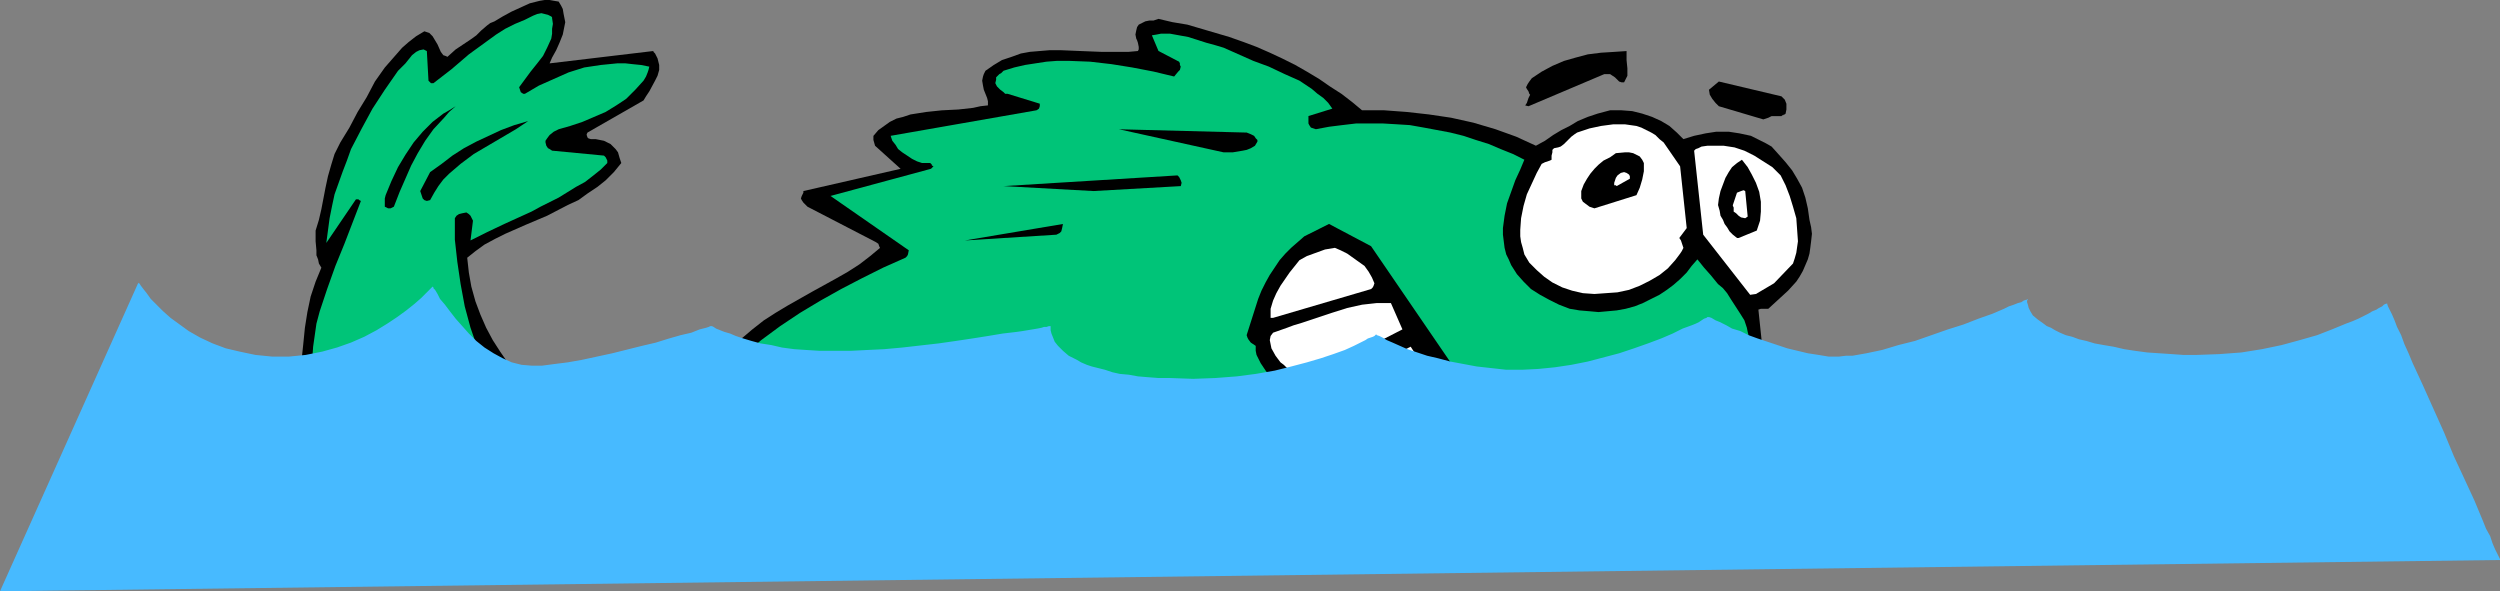
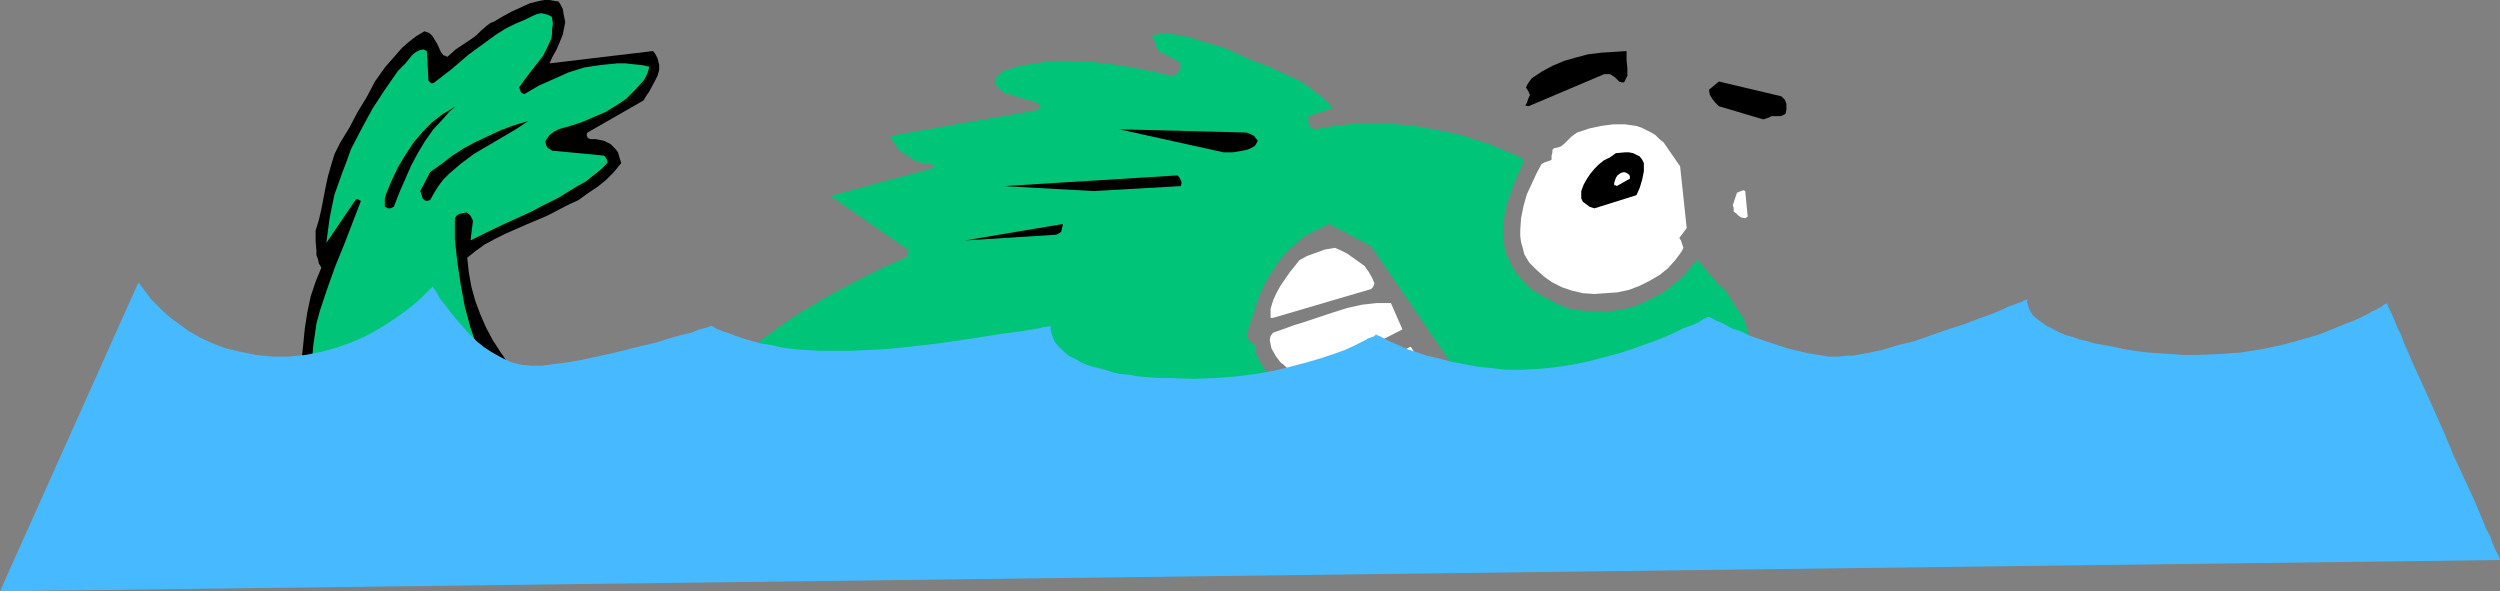
<svg xmlns="http://www.w3.org/2000/svg" xmlns:ns1="http://sodipodi.sourceforge.net/DTD/sodipodi-0.dtd" xmlns:ns2="http://www.inkscape.org/namespaces/inkscape" version="1.0" width="129.724mm" height="30.68mm" id="svg22" ns1:docname="Fish - Guilty.wmf">
  <rect width="100%" height="100%" fill="#808080" stroke="none" />
  <ns1:namedview id="namedview22" pagecolor="#ffffff" bordercolor="#000000" borderopacity="0.25" ns2:showpageshadow="2" ns2:pageopacity="0.0" ns2:pagecheckerboard="0" ns2:deskcolor="#d1d1d1" ns2:document-units="mm" />
  <defs id="defs1">
    <pattern id="WMFhbasepattern" patternUnits="userSpaceOnUse" width="6" height="6" x="0" y="0" />
  </defs>
-   <path style="fill:#000000;fill-opacity:1;fill-rule:evenodd;stroke:none" d="m 273.427,83.334 0.485,-0.485 0.646,-0.323 0.646,-0.162 0.808,-0.162 70.134,-0.485 0.485,-0.485 0.323,-0.485 -2.101,-20.026 0.485,-0.162 h 1.454 l 1.939,-1.777 1.939,-1.777 1.616,-1.777 0.646,-0.969 0.646,-1.131 0.485,-1.131 0.485,-1.131 0.323,-1.131 0.162,-1.131 0.162,-1.292 0.162,-1.454 -0.162,-1.292 -0.323,-1.454 -0.323,-2.261 -0.485,-2.1 -0.646,-1.938 -0.97,-1.777 -0.97,-1.615 -1.293,-1.615 -1.293,-1.454 -1.454,-1.615 -1.131,-0.646 -0.97,-0.485 -0.97,-0.485 -0.97,-0.485 -2.262,-0.485 -2.101,-0.323 h -2.424 l -2.101,0.323 -2.262,0.485 -2.101,0.646 -1.293,-1.292 -1.454,-1.292 -1.616,-0.969 -1.778,-0.808 -1.939,-0.646 -1.939,-0.485 -2.101,-0.162 h -2.262 l -2.424,0.646 -1.939,0.646 -1.939,0.808 -1.616,0.969 -1.616,0.808 -1.616,0.969 -1.616,1.131 -1.778,0.969 -3.878,-1.777 -4.04,-1.454 -4.363,-1.292 -4.363,-0.969 -4.363,-0.646 -4.363,-0.485 -4.363,-0.323 h -4.363 l -1.939,-1.615 -2.101,-1.615 -2.262,-1.454 -2.101,-1.454 -2.424,-1.454 -2.262,-1.292 -2.586,-1.292 -2.424,-1.131 -2.586,-1.131 -2.586,-0.969 -2.747,-0.969 -2.747,-0.808 -2.747,-0.808 -2.747,-0.808 -2.909,-0.485 -2.747,-0.646 -0.97,0.323 h -0.485 -0.323 l -0.808,0.162 -0.646,0.323 -0.646,0.323 -0.323,0.485 -0.162,0.646 -0.162,0.808 0.162,0.808 0.162,0.323 0.162,0.485 0.162,0.808 v 0.485 l -0.162,0.323 -1.778,0.162 h -1.778 -3.717 l -4.04,-0.162 -3.878,-0.162 h -2.101 l -1.939,0.162 -1.939,0.162 -1.778,0.323 -1.778,0.646 -1.939,0.646 -1.616,0.969 -1.616,1.131 -0.323,0.646 -0.162,0.485 -0.162,0.808 0.162,0.969 0.162,0.808 0.323,0.808 0.323,0.808 0.162,0.646 v 0.808 l -1.454,0.162 -1.454,0.323 -2.909,0.323 -3.232,0.162 -3.07,0.323 -3.07,0.485 -1.454,0.485 -1.293,0.323 -1.293,0.646 -1.131,0.808 -1.131,0.808 -0.97,1.131 v 0.808 l 0.323,1.131 5.01,4.522 -19.069,4.361 v 0.323 l -0.162,0.323 -0.162,0.323 -0.162,0.485 0.162,0.323 0.323,0.485 0.323,0.323 0.162,0.162 0.323,0.323 13.413,6.945 0.485,0.323 0.162,0.485 0.162,0.323 -1.939,1.615 -2.101,1.615 -2.262,1.454 -2.262,1.292 -4.686,2.584 -4.848,2.746 -2.424,1.454 -2.262,1.454 -2.262,1.777 -2.101,1.777 -1.939,1.938 -1.778,2.261 -1.778,2.423 -1.454,2.584 v 0.485 l 0.162,0.485 v 0.485 l 0.323,0.323 h 5.656 l 5.818,0.162 11.474,0.485 11.474,0.646 22.947,1.615 11.474,0.646 11.635,0.323 5.656,0.162 5.818,-0.162 h 5.171 5.01 l 10.019,0.323 9.858,0.323 h 5.01 5.01 l 0.485,0.323 0.323,0.323 0.323,0.485 0.485,0.808 z" id="path1" />
  <path style="fill:#000000;fill-opacity:1;fill-rule:evenodd;stroke:none" d="m 94.697,79.943 h 5.171 l 0.485,-0.323 0.485,-0.323 0.323,-0.646 0.485,-0.646 -4.202,-6.945 h 2.101 l -1.454,-2.1 -1.454,-2.261 -1.293,-2.423 -1.131,-2.584 -0.97,-2.584 -0.808,-2.907 -0.485,-2.746 -0.323,-2.907 1.616,-1.292 1.778,-1.292 2.101,-1.131 1.939,-0.969 4.04,-1.777 4.202,-1.777 4.04,-2.1 2.101,-0.969 1.778,-1.292 1.939,-1.292 1.616,-1.292 1.616,-1.615 1.454,-1.777 -0.162,-0.485 -0.162,-0.485 -0.323,-1.131 -0.485,-0.646 -0.485,-0.485 -0.485,-0.485 -0.646,-0.323 -0.646,-0.323 -0.808,-0.162 -0.808,-0.162 h -0.97 l -0.485,-0.162 -0.162,-0.162 -0.162,-0.485 v -0.162 l 0.162,-0.323 10.989,-6.299 0.485,-0.808 0.646,-0.969 1.131,-2.1 0.485,-0.969 0.323,-1.131 v -0.969 l -0.162,-0.646 -0.162,-0.646 -0.485,-0.969 -0.323,-0.323 v -0.162 l -20.362,2.423 0.485,-1.131 0.808,-1.454 0.646,-1.454 0.646,-1.615 0.323,-1.615 0.162,-0.808 -0.162,-0.808 -0.162,-0.808 -0.162,-0.969 -0.323,-0.646 -0.485,-0.808 -0.97,-0.162 L 107.787,0 h -0.97 l -0.97,0.162 -1.939,0.485 -1.778,0.808 -1.778,0.808 -1.778,0.969 -1.616,0.969 -0.808,0.323 -0.646,0.485 -1.131,0.969 -0.97,0.969 -1.131,0.808 -0.97,0.646 -1.939,1.292 -1.616,1.454 -0.323,-0.162 -0.485,-0.162 -0.485,-0.646 -0.646,-1.454 -0.485,-0.808 -0.485,-0.808 -0.646,-0.646 -0.485,-0.162 -0.485,-0.162 -1.616,0.969 -1.454,1.131 -1.293,1.131 -1.131,1.292 -1.131,1.292 -1.131,1.292 -1.939,2.746 -1.616,3.069 -1.778,2.907 -1.616,3.069 -1.778,2.907 -1.131,2.261 -0.646,2.1 -0.646,2.261 -0.485,2.261 -0.808,4.199 -0.485,2.1 -0.646,2.1 v 2.1 l 0.162,1.777 v 0.969 l 0.323,0.808 0.162,0.808 0.485,0.808 -1.131,2.746 -0.97,2.907 -0.646,3.069 -0.485,3.069 -0.323,3.23 -0.323,3.069 -0.162,3.23 -0.162,3.069 0.162,0.323 0.162,0.162 0.323,0.485 0.323,0.162 0.323,0.162 0.485,0.323 2.586,-0.808 z" id="path2" />
  <path style="fill:#ffffff;fill-opacity:1;fill-rule:evenodd;stroke:none" d="m 274.881,79.943 6.302,-5.007 -4.525,-6.945 -17.938,8.883 -0.162,0.162 -0.162,0.162 -0.323,0.808 0.162,0.646 0.162,0.323 0.323,0.162 z" id="path3" />
-   <path style="fill:#ffffff;fill-opacity:1;fill-rule:evenodd;stroke:none" d="m 280.537,79.943 h 4.525 v -0.323 -0.323 l -0.162,-0.485 -0.323,-0.646 -0.323,-0.485 -4.363,1.777 z" id="path4" />
  <path style="fill:#00c478;fill-opacity:1;fill-rule:evenodd;stroke:none" d="m 291.526,79.943 51.227,-0.485 0.646,-0.485 0.323,-0.485 0.162,-0.646 0.162,-0.485 v -1.454 l -0.162,-1.454 -0.323,-1.454 -0.485,-1.454 -0.485,-1.292 -0.323,-1.131 0.323,-0.808 0.162,-0.969 0.162,-0.808 v -0.808 l -0.162,-0.646 -0.162,-0.808 -0.485,-1.454 -0.808,-1.292 -1.778,-2.746 -0.808,-1.292 -0.808,-0.969 -0.97,-0.808 -1.454,-1.777 -1.293,-1.454 -1.293,-1.615 -1.131,1.292 -0.97,1.292 -1.293,1.292 -1.293,1.131 -1.293,0.969 -1.454,0.969 -1.616,0.808 -1.616,0.808 -1.616,0.646 -1.778,0.485 -1.778,0.323 -1.778,0.162 -1.778,0.162 -1.778,-0.162 -1.939,-0.162 -1.939,-0.323 -2.101,-0.808 -1.939,-0.969 -1.778,-0.969 -1.778,-1.131 -1.454,-1.454 -1.293,-1.454 -1.131,-1.777 -0.485,-1.131 -0.485,-0.969 -0.323,-1.292 -0.162,-1.292 -0.162,-1.292 v -1.292 l 0.323,-2.423 0.485,-2.423 0.808,-2.261 0.808,-2.261 0.97,-2.1 0.808,-1.938 -2.262,-1.131 -2.424,-0.969 -2.262,-0.969 -2.586,-0.808 -2.424,-0.808 -2.586,-0.646 -2.586,-0.485 -2.586,-0.485 -2.747,-0.485 -2.586,-0.162 -2.747,-0.162 h -2.586 -2.586 l -2.747,0.323 -2.586,0.323 -2.586,0.485 -0.485,-0.162 -0.485,-0.162 -0.323,-0.485 -0.162,-0.323 v -1.454 l 4.686,-1.454 -0.808,-1.131 -0.97,-0.969 -1.131,-0.808 -1.131,-0.969 -2.424,-1.615 -2.909,-1.292 -3.07,-1.454 -3.07,-1.131 -2.909,-1.292 -2.909,-1.292 -1.616,-0.485 -1.778,-0.485 -3.555,-1.131 -1.778,-0.323 -1.778,-0.323 h -1.778 l -0.808,0.162 -0.97,0.162 1.293,3.069 3.717,1.938 0.323,0.162 0.162,0.323 v 0.323 l 0.162,0.323 -0.162,0.646 -0.323,0.323 -0.808,0.969 -4.04,-0.969 -4.202,-0.808 -4.04,-0.646 -4.202,-0.485 -4.202,-0.162 h -2.262 l -2.101,0.162 -2.101,0.323 -2.101,0.323 -2.101,0.485 -2.101,0.646 -0.485,0.485 -0.323,0.162 -0.323,0.323 -0.323,0.323 v 0.162 0.323 l -0.162,0.646 0.323,0.646 0.323,0.323 0.323,0.323 0.646,0.485 0.323,0.323 h 0.485 l 6.302,1.938 v 0.485 l -0.162,0.485 -0.485,0.323 -28.603,5.007 0.323,0.969 0.646,0.808 0.485,0.808 0.808,0.646 0.97,0.646 0.97,0.646 0.97,0.485 0.97,0.323 h 1.131 0.485 l 0.162,0.162 0.162,0.162 v 0.162 l 0.323,0.162 v 0 0 l -0.162,0.162 -0.323,0.323 -19.715,5.33 15.352,10.659 -0.162,0.808 -0.162,0.323 -0.323,0.323 -4.363,1.938 -4.202,2.1 -4.04,2.1 -4.04,2.261 -4.04,2.423 -3.878,2.584 -3.717,2.746 -3.878,3.23 -0.97,1.131 -0.646,1.131 -0.808,1.131 -0.97,0.969 42.662,3.392 8.08,0.162 8.08,0.162 16.322,0.646 h 8.08 8.08 l 8.242,-0.162 8.08,-0.646 3.232,0.969 V 78.166 l -0.323,-0.485 -0.808,-1.292 -0.646,-0.485 -0.485,-0.646 -1.293,-1.131 -1.131,-1.454 -0.97,-1.454 -0.323,-0.646 -0.485,-0.969 -0.162,-0.808 v -0.969 l -0.485,-0.323 -0.485,-0.323 -0.485,-0.646 -0.162,-0.323 -0.162,-0.485 1.131,-3.553 1.131,-3.553 0.646,-1.615 0.808,-1.615 0.808,-1.454 0.97,-1.454 0.97,-1.454 1.131,-1.292 1.131,-1.131 1.293,-1.131 1.293,-1.131 1.616,-0.808 1.616,-0.808 1.616,-0.808 8.242,4.361 21.654,31.654 z" id="path5" />
  <path style="fill:#00c478;fill-opacity:1;fill-rule:evenodd;stroke:none" d="m 93.405,76.874 3.717,-0.485 -1.778,-3.876 -1.616,-4.038 -1.454,-4.199 -1.131,-4.199 -0.808,-4.361 -0.646,-4.361 -0.485,-4.361 v -4.199 l 0.323,-0.485 0.485,-0.323 0.646,-0.162 0.808,-0.162 0.485,0.323 0.323,0.323 0.162,0.323 0.323,0.646 -0.485,3.876 3.232,-1.615 3.394,-1.615 3.555,-1.615 1.778,-0.808 1.778,-0.969 3.555,-1.777 3.394,-2.1 1.778,-0.969 1.454,-1.131 1.616,-1.292 1.293,-1.292 v -0.485 l -0.162,-0.323 -0.162,-0.323 -0.323,-0.323 -10.181,-0.969 -0.485,-0.323 -0.323,-0.162 -0.323,-0.485 -0.162,-0.646 v -0.323 l 0.323,-0.485 0.485,-0.646 0.808,-0.646 0.97,-0.485 2.262,-0.646 2.424,-0.808 2.262,-0.969 2.262,-0.969 2.101,-1.292 1.939,-1.292 1.778,-1.777 1.616,-1.777 0.485,-0.808 0.323,-0.808 0.162,-0.485 0.162,-0.646 -1.616,-0.323 -1.616,-0.162 -1.454,-0.162 h -1.616 l -3.232,0.323 -3.232,0.485 -3.07,0.969 -2.909,1.292 -2.909,1.292 -2.747,1.615 h -0.323 l -0.485,-0.323 -0.162,-0.485 -0.162,-0.485 2.262,-3.069 1.293,-1.615 1.131,-1.454 0.808,-1.615 0.808,-1.777 0.162,-0.969 V 5.653 l 0.162,-0.969 -0.162,-1.131 V 3.392 l -0.162,-0.162 -0.646,-0.323 -0.646,-0.162 -0.646,-0.162 -0.808,0.162 -0.808,0.323 -1.616,0.808 -1.939,0.808 -1.939,0.969 -1.778,1.131 -1.778,1.292 -3.555,2.584 -3.394,2.907 -3.555,2.746 h -0.485 l -0.485,-0.485 -0.323,-5.814 -0.323,-0.162 -0.323,-0.162 -0.808,0.162 -0.646,0.323 -0.808,0.646 -1.293,1.615 -0.808,0.808 -0.646,0.646 -2.586,3.715 -2.424,3.715 -2.101,3.876 -2.101,4.038 -0.808,2.261 -0.808,2.1 -0.808,2.261 -0.808,2.261 -0.485,2.261 -0.485,2.423 -0.323,2.423 -0.323,2.423 5.818,-8.56 h 0.485 l 0.162,0.162 0.323,0.162 -1.616,4.199 -1.616,4.199 -1.778,4.361 -1.616,4.522 -1.454,4.361 -0.646,2.423 -0.323,2.261 -0.323,2.261 -0.162,2.261 -0.162,2.423 0.323,2.261 1.616,0.323 1.616,0.162 h 3.394 3.555 l 3.394,-0.323 3.394,-0.162 h 3.555 l 1.778,0.162 1.778,0.162 1.778,0.323 1.616,0.485 h 0.646 0.646 l 1.131,0.323 1.131,0.323 0.485,0.162 z" id="path6" />
  <path style="fill:#ffffff;fill-opacity:1;fill-rule:evenodd;stroke:none" d="m 254.843,74.936 20.2,-10.336 -2.262,-5.168 h -1.293 -1.454 l -1.454,0.162 -1.454,0.162 -2.909,0.646 -3.07,0.969 -2.909,0.969 -2.909,0.969 -1.616,0.485 -1.293,0.485 -2.747,0.969 -0.485,0.646 -0.162,0.808 0.162,0.808 0.162,0.808 0.808,1.454 0.485,0.646 0.485,0.646 0.646,0.485 0.485,0.485 0.646,0.485 1.293,2.1 z" id="path7" />
  <path style="fill:#ffffff;fill-opacity:1;fill-rule:evenodd;stroke:none" d="m 249.672,62.339 19.23,-5.653 0.162,-0.162 0.162,-0.162 0.162,-0.323 0.162,-0.485 -0.485,-1.131 -0.646,-1.131 -0.808,-1.131 -1.131,-0.808 -1.131,-0.808 -1.131,-0.808 -1.293,-0.646 -1.131,-0.485 -0.97,0.162 -0.97,0.162 -1.778,0.646 -1.778,0.646 -1.454,0.808 -1.939,2.423 -1.778,2.584 -0.808,1.454 -0.646,1.454 -0.485,1.615 v 1.777 z" id="path8" />
  <path style="fill:#ffffff;fill-opacity:1;fill-rule:evenodd;stroke:none" d="m 312.696,57.656 2.262,-0.162 2.262,-0.162 2.262,-0.485 2.101,-0.808 1.939,-0.969 1.939,-1.131 1.616,-1.292 1.454,-1.615 0.485,-0.646 0.485,-0.646 0.323,-0.485 0.323,-0.646 -0.162,-0.485 -0.162,-0.485 -0.162,-0.485 -0.323,-0.485 1.454,-1.938 -1.293,-12.113 -3.232,-4.684 -0.808,-0.646 -0.808,-0.808 -0.808,-0.485 -0.97,-0.485 -0.97,-0.485 -0.97,-0.323 -1.131,-0.162 -1.131,-0.162 h -2.262 l -2.424,0.323 -2.262,0.485 -2.424,0.808 -0.485,0.323 -0.646,0.485 -0.485,0.485 -0.97,0.969 -0.646,0.485 -0.485,0.162 -0.808,0.162 -0.162,0.162 -0.162,0.162 v 0.485 l -0.162,0.646 v 0.808 l -0.323,0.162 -0.485,0.162 -0.485,0.162 -0.646,0.323 -0.97,1.777 -0.97,2.1 -0.97,2.1 -0.646,2.261 -0.485,2.423 -0.162,2.261 v 1.292 l 0.162,1.131 0.323,1.131 0.323,1.292 0.97,1.615 1.454,1.454 1.454,1.292 1.616,1.131 1.939,0.969 1.939,0.646 2.101,0.485 z" id="path9" />
-   <path style="fill:#ffffff;fill-opacity:1;fill-rule:evenodd;stroke:none" d="m 344.369,57.656 3.555,-2.1 3.717,-3.876 0.323,-0.969 0.323,-1.131 0.323,-2.261 -0.162,-2.261 -0.162,-2.261 -0.646,-2.261 -0.646,-2.1 -0.808,-2.1 -0.97,-1.938 -1.616,-1.615 -1.778,-1.131 -1.778,-1.131 -1.939,-0.969 -1.939,-0.646 -2.101,-0.323 h -2.101 -1.131 l -1.131,0.162 -0.646,0.323 -0.485,0.162 -0.162,0.162 -0.162,0.162 1.778,16.473 9.211,11.79 z" id="path10" />
  <path style="fill:#000000;fill-opacity:1;fill-rule:evenodd;stroke:none" d="m 189.233,47.158 17.938,-1.131 0.646,-0.323 0.323,-0.323 0.162,-0.646 0.162,-0.808 z" id="path11" />
-   <path style="fill:#000000;fill-opacity:1;fill-rule:evenodd;stroke:none" d="m 340.976,46.674 3.555,-1.454 0.323,-0.969 0.323,-0.969 0.162,-1.777 v -1.938 l -0.323,-1.938 -0.646,-1.777 -0.808,-1.615 -0.808,-1.454 -1.131,-1.454 -0.97,0.646 -0.97,0.808 -0.646,0.969 -0.646,1.131 -0.485,1.292 -0.485,1.292 -0.323,1.454 -0.162,1.292 0.323,1.131 0.162,0.969 0.485,0.808 0.323,0.808 0.485,0.646 0.485,0.808 0.646,0.646 0.808,0.646 z" id="path12" />
  <path style="fill:#ffffff;fill-opacity:1;fill-rule:evenodd;stroke:none" d="m 342.268,42.798 0.485,-0.323 -0.485,-5.007 -0.323,-0.162 -0.485,0.162 -0.808,0.323 -0.808,2.423 v 0.162 l 0.162,0.323 v 0.808 l 0.485,0.323 0.485,0.485 0.485,0.323 z" id="path13" />
  <path style="fill:#000000;fill-opacity:1;fill-rule:evenodd;stroke:none" d="m 76.114,40.86 h 0.162 0.323 l 0.323,-0.162 0.323,-0.162 1.131,-2.907 1.131,-2.584 1.131,-2.584 1.293,-2.423 1.454,-2.423 1.616,-2.261 2.101,-2.261 0.97,-1.131 1.293,-1.131 -1.293,0.808 -1.131,0.646 -2.101,1.615 -1.939,1.938 -1.778,2.1 -1.616,2.423 -1.454,2.423 -1.293,2.746 -1.131,2.746 -0.162,0.646 v 0.485 1.131 z" id="path14" />
  <path style="fill:#000000;fill-opacity:1;fill-rule:evenodd;stroke:none" d="m 312.696,40.86 8.242,-2.584 0.646,-1.454 0.485,-1.615 0.323,-1.615 v -1.615 l -0.323,-0.646 -0.485,-0.646 -0.646,-0.323 -0.646,-0.323 -0.808,-0.162 h -0.808 l -1.778,0.162 -1.131,0.808 -1.293,0.646 -0.97,0.808 -0.808,0.808 -0.808,0.969 -0.646,0.969 -0.646,1.131 -0.485,1.292 v 1.454 l 0.323,0.646 0.646,0.485 0.646,0.485 z" id="path15" />
  <path style="fill:#000000;fill-opacity:1;fill-rule:evenodd;stroke:none" d="m 83.709,39.406 0.646,-0.162 0.808,-1.454 0.808,-1.292 0.97,-1.292 1.131,-1.131 1.131,-0.969 1.131,-0.969 2.586,-1.938 2.747,-1.615 2.747,-1.615 2.747,-1.615 2.424,-1.615 -2.747,0.808 -2.586,0.969 -2.424,1.131 -2.424,1.131 -2.424,1.292 -2.262,1.454 -2.101,1.615 -2.262,1.615 -1.939,3.715 0.162,0.485 0.162,0.485 0.162,0.485 0.323,0.323 z" id="path16" />
  <path style="fill:#000000;fill-opacity:1;fill-rule:evenodd;stroke:none" d="m 214.443,37.468 17.13,-0.969 0.162,-0.646 -0.162,-0.485 -0.323,-0.646 -0.323,-0.323 -34.098,2.1 z" id="path17" />
  <path style="fill:#ffffff;fill-opacity:1;fill-rule:evenodd;stroke:none" d="m 317.059,36.499 2.586,-1.454 v -0.485 l -0.162,-0.323 -0.485,-0.323 -0.485,-0.162 -0.646,0.162 -0.646,0.485 -0.323,0.485 -0.162,0.485 -0.162,0.485 v 0.323 0.162 h 0.323 z" id="path18" />
  <path style="fill:#000000;fill-opacity:1;fill-rule:evenodd;stroke:none" d="m 239.976,29.878 h 1.778 l 1.939,-0.323 0.808,-0.162 0.808,-0.323 0.808,-0.485 0.485,-0.808 v -0.323 l -0.323,-0.323 -0.323,-0.485 -0.646,-0.323 -0.808,-0.323 -25.048,-0.646 z" id="path19" />
  <path style="fill:#000000;fill-opacity:1;fill-rule:evenodd;stroke:none" d="m 346.793,23.095 0.646,-0.323 h 1.939 l 0.162,-0.162 h 0.162 v 0 l 0.162,-0.162 h 0.162 l 0.162,-0.162 0.162,-0.808 v -1.131 l -0.323,-0.808 -0.646,-0.646 -12.282,-2.907 -1.939,1.615 0.162,0.969 0.485,0.808 0.646,0.808 0.646,0.646 8.726,2.584 z" id="path20" />
  <path style="fill:#000000;fill-opacity:1;fill-rule:evenodd;stroke:none" d="m 299.768,20.834 14.867,-6.299 h 0.646 0.485 l 0.485,0.323 0.485,0.323 0.808,0.808 0.485,0.162 h 0.485 l 0.323,-0.646 0.323,-0.646 v -0.646 -0.808 l -0.162,-1.615 v -1.777 l -2.424,0.162 -2.586,0.162 -2.586,0.323 -2.424,0.646 -2.262,0.646 -2.262,0.969 -2.101,1.131 -1.939,1.292 -0.485,0.646 -0.323,0.485 -0.323,0.646 0.162,0.323 0.323,0.485 0.162,0.485 0.162,0.162 -0.162,0.323 -0.162,0.323 -0.162,0.485 -0.162,0.485 -0.323,0.485 z" id="path21" />
  <path style="fill:#47baff;fill-opacity:1;fill-rule:evenodd;stroke:none" d="m 27.149,55.395 v 0.162 h 0.162 l 0.323,0.485 0.485,0.646 0.646,0.808 0.808,1.131 1.131,1.131 1.293,1.292 1.454,1.292 1.778,1.292 1.778,1.292 2.262,1.292 2.424,1.131 2.586,0.969 2.747,0.646 3.07,0.646 1.616,0.162 1.616,0.162 h 1.778 1.616 l 3.232,-0.323 3.232,-0.646 2.909,-0.808 2.747,-0.969 2.586,-1.131 2.424,-1.292 2.101,-1.292 1.939,-1.292 1.778,-1.292 1.616,-1.292 1.293,-1.131 0.97,-0.969 0.323,-0.323 0.323,-0.323 0.323,-0.323 0.162,-0.162 0.162,-0.162 v 0 0 l 0.162,0.162 v 0.162 l 0.323,0.323 0.485,0.808 0.485,0.969 0.97,1.131 0.97,1.292 1.131,1.454 1.293,1.454 1.293,1.454 1.454,1.454 1.616,1.292 1.778,1.131 1.778,0.969 1.778,0.808 1.939,0.485 1.939,0.162 h 0.97 1.131 l 2.424,-0.323 2.586,-0.323 2.747,-0.485 5.979,-1.292 5.818,-1.454 2.747,-0.646 2.586,-0.808 2.262,-0.646 2.101,-0.485 0.808,-0.323 0.808,-0.323 0.646,-0.162 0.646,-0.162 0.485,-0.162 0.323,-0.162 h 0.162 0.162 v 0 l 0.323,0.162 0.485,0.323 0.808,0.323 0.808,0.323 1.131,0.323 1.131,0.485 1.454,0.485 1.616,0.485 1.778,0.485 2.101,0.323 2.101,0.485 2.424,0.323 2.424,0.162 2.586,0.162 h 2.909 3.07 l 3.232,-0.162 3.394,-0.162 3.555,-0.323 7.11,-0.808 3.394,-0.485 3.232,-0.485 3.07,-0.485 2.909,-0.485 2.747,-0.323 1.131,-0.162 0.97,-0.162 0.97,-0.162 0.97,-0.162 0.808,-0.162 0.485,-0.162 h 0.485 l 0.485,-0.162 h 0.162 0.162 v 0.485 0.323 l 0.162,0.646 0.323,0.808 0.323,0.808 0.646,0.808 0.97,0.969 1.131,0.969 1.616,0.808 0.808,0.485 1.131,0.485 0.97,0.323 1.293,0.323 1.293,0.323 1.454,0.485 1.454,0.323 1.778,0.162 1.778,0.323 1.939,0.162 2.101,0.162 h 2.262 l 4.525,0.162 4.363,-0.162 4.202,-0.323 3.717,-0.485 3.717,-0.646 3.232,-0.808 3.07,-0.808 2.747,-0.808 2.424,-0.808 2.262,-0.808 1.778,-0.808 1.616,-0.808 0.646,-0.323 0.485,-0.323 0.485,-0.162 0.485,-0.162 0.323,-0.162 0.162,-0.162 0.162,-0.162 v 0 l 0.162,0.162 0.485,0.162 0.646,0.323 0.808,0.485 1.131,0.485 1.454,0.646 1.454,0.646 1.939,0.646 1.939,0.646 2.101,0.485 2.424,0.646 2.586,0.485 2.586,0.485 2.909,0.323 2.909,0.323 h 3.07 l 3.232,-0.162 3.232,-0.323 3.232,-0.485 3.232,-0.646 3.07,-0.808 3.07,-0.808 2.909,-0.969 2.747,-0.969 2.586,-0.969 2.262,-0.969 1.939,-0.969 1.778,-0.646 0.808,-0.323 0.646,-0.323 0.485,-0.323 0.485,-0.323 0.485,-0.162 0.162,-0.162 h 0.162 0.162 v 0 l 0.485,0.162 0.808,0.485 0.808,0.323 1.293,0.646 1.131,0.646 1.616,0.485 1.616,0.808 1.778,0.646 1.939,0.646 3.878,1.292 4.04,0.969 2.101,0.323 1.939,0.323 h 1.131 0.97 l 1.293,-0.162 h 1.293 l 2.747,-0.485 3.07,-0.646 3.232,-0.969 3.232,-0.808 6.464,-2.261 3.07,-0.969 2.909,-1.131 2.747,-0.969 1.131,-0.485 1.131,-0.485 0.97,-0.485 0.97,-0.323 0.808,-0.323 0.646,-0.162 0.485,-0.323 0.485,-0.162 h 0.162 l 0.162,-0.162 v 0.162 l -0.162,0.162 v 0.323 l 0.162,0.485 0.162,0.646 0.323,0.646 0.485,0.808 0.97,0.808 1.131,0.808 0.646,0.485 0.808,0.323 0.808,0.485 0.97,0.485 1.131,0.485 1.293,0.323 1.293,0.485 1.454,0.323 1.616,0.485 1.778,0.323 1.939,0.323 2.101,0.485 2.101,0.323 2.424,0.323 2.424,0.162 2.424,0.162 2.262,0.162 h 2.424 l 4.525,-0.162 4.363,-0.323 4.04,-0.646 3.878,-0.808 3.555,-0.969 3.394,-0.969 2.909,-1.131 2.747,-1.131 1.293,-0.485 1.131,-0.485 0.97,-0.485 0.97,-0.485 0.808,-0.485 0.808,-0.323 0.485,-0.323 0.646,-0.323 0.323,-0.323 0.323,-0.162 h 0.162 l 0.162,-0.162 v 0.162 l 0.162,0.485 0.323,0.646 0.485,0.969 0.485,1.131 0.485,1.292 0.808,1.615 0.646,1.777 0.808,1.777 0.808,1.938 0.97,2.1 0.97,2.1 2.101,4.684 2.101,4.684 1.939,4.684 2.101,4.522 0.97,2.1 0.97,2.1 0.808,1.938 0.808,1.938 0.646,1.615 0.808,1.454 0.485,1.454 0.485,1.131 0.485,0.969 0.323,0.646 0.162,0.323 v 0.162 L 0,115.957 Z" id="path22" />
</svg>